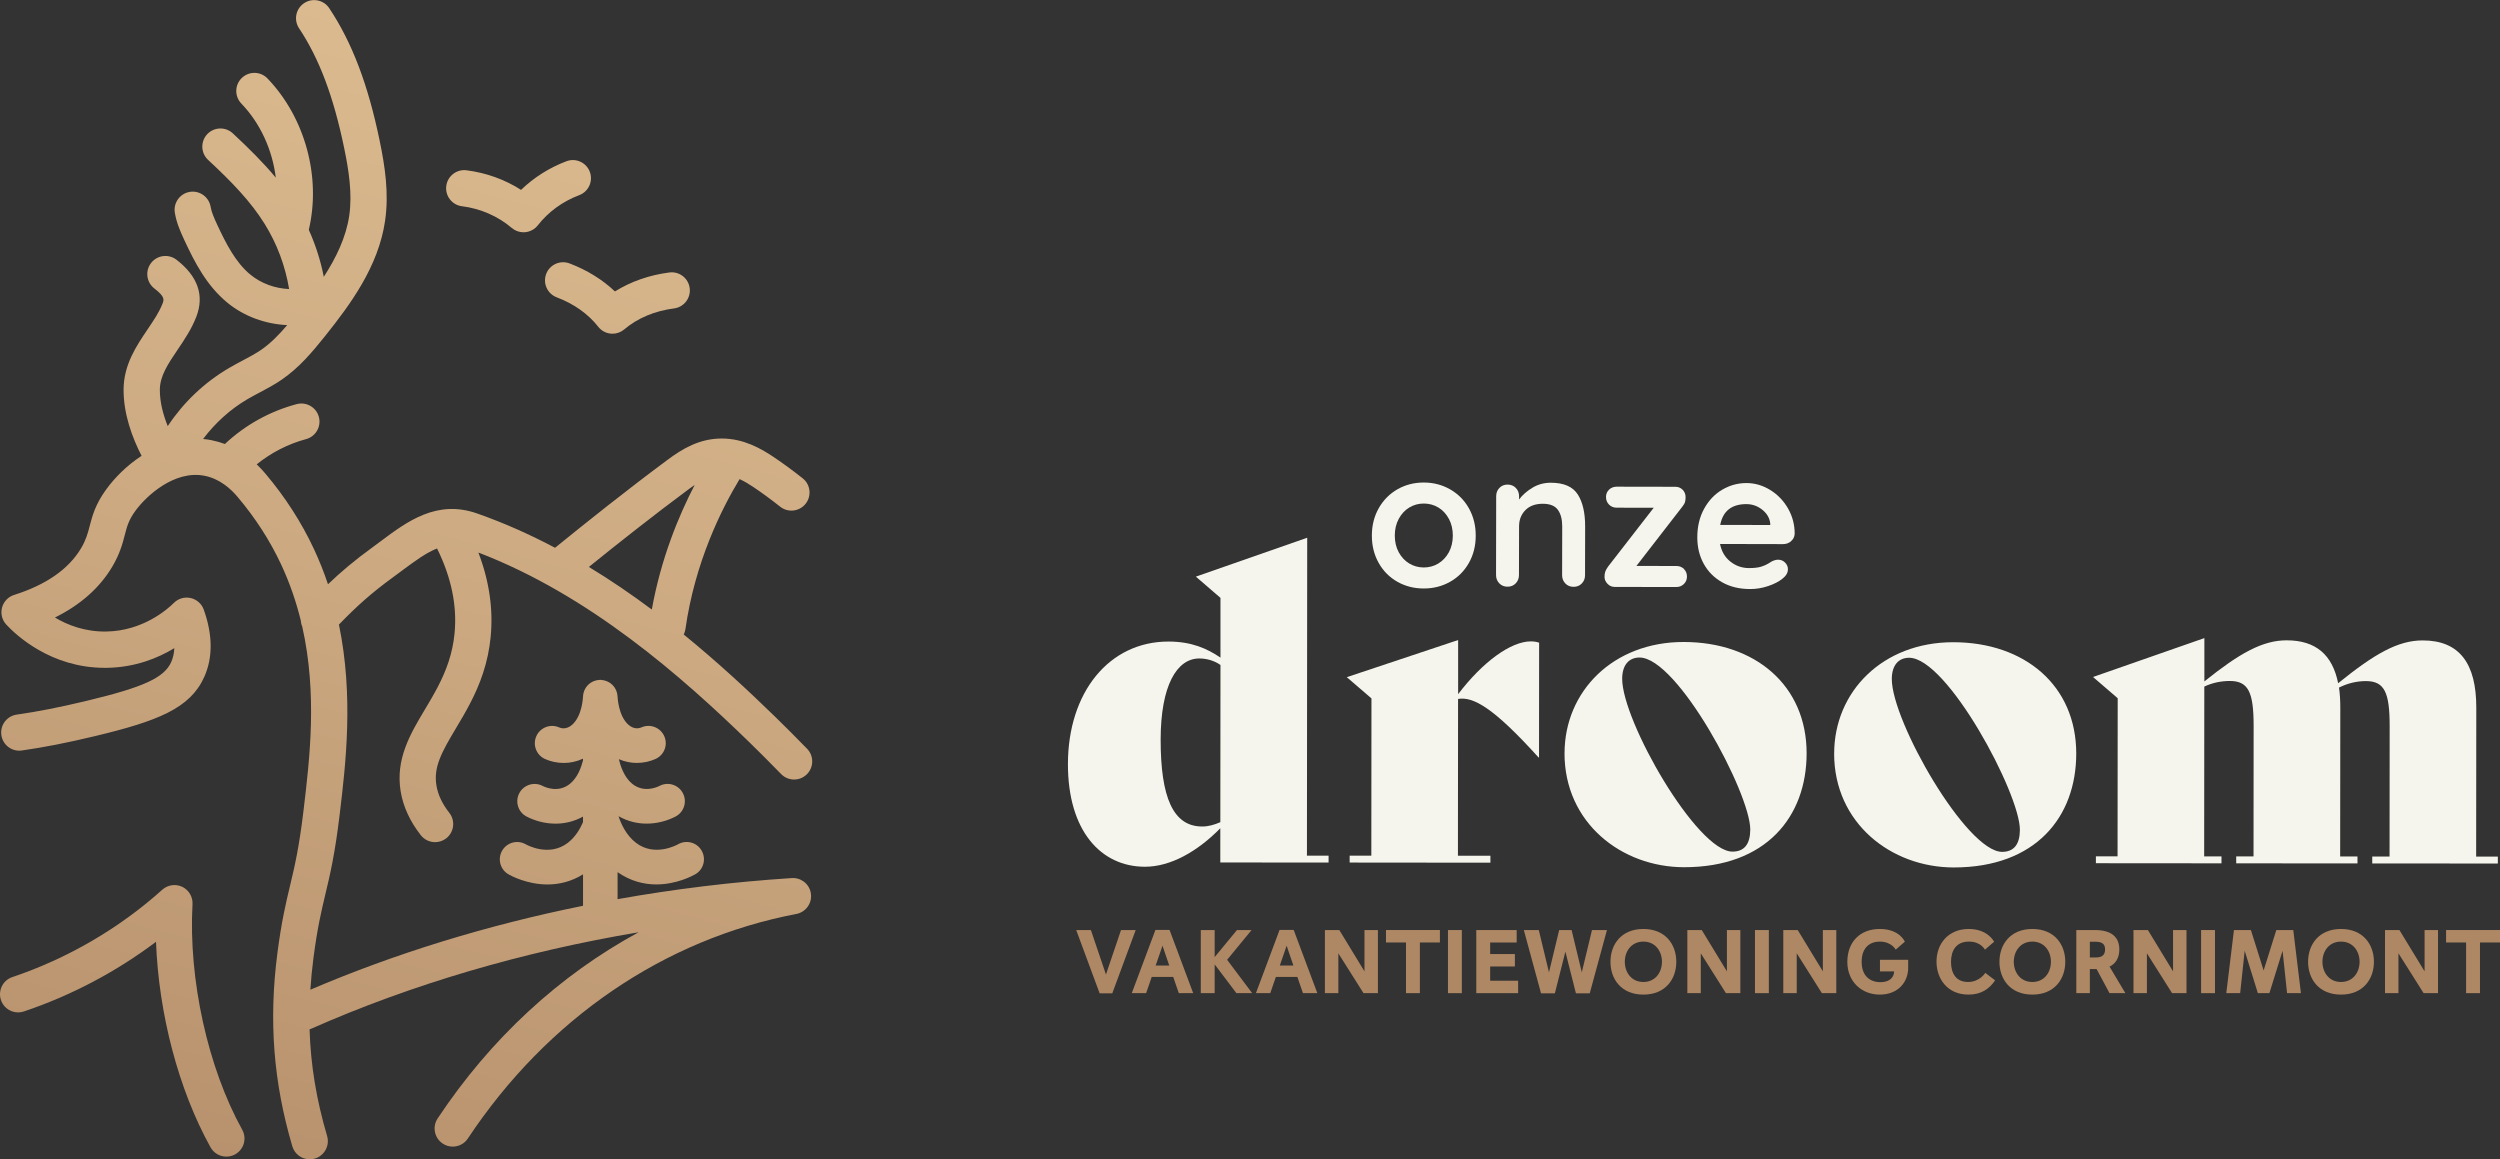
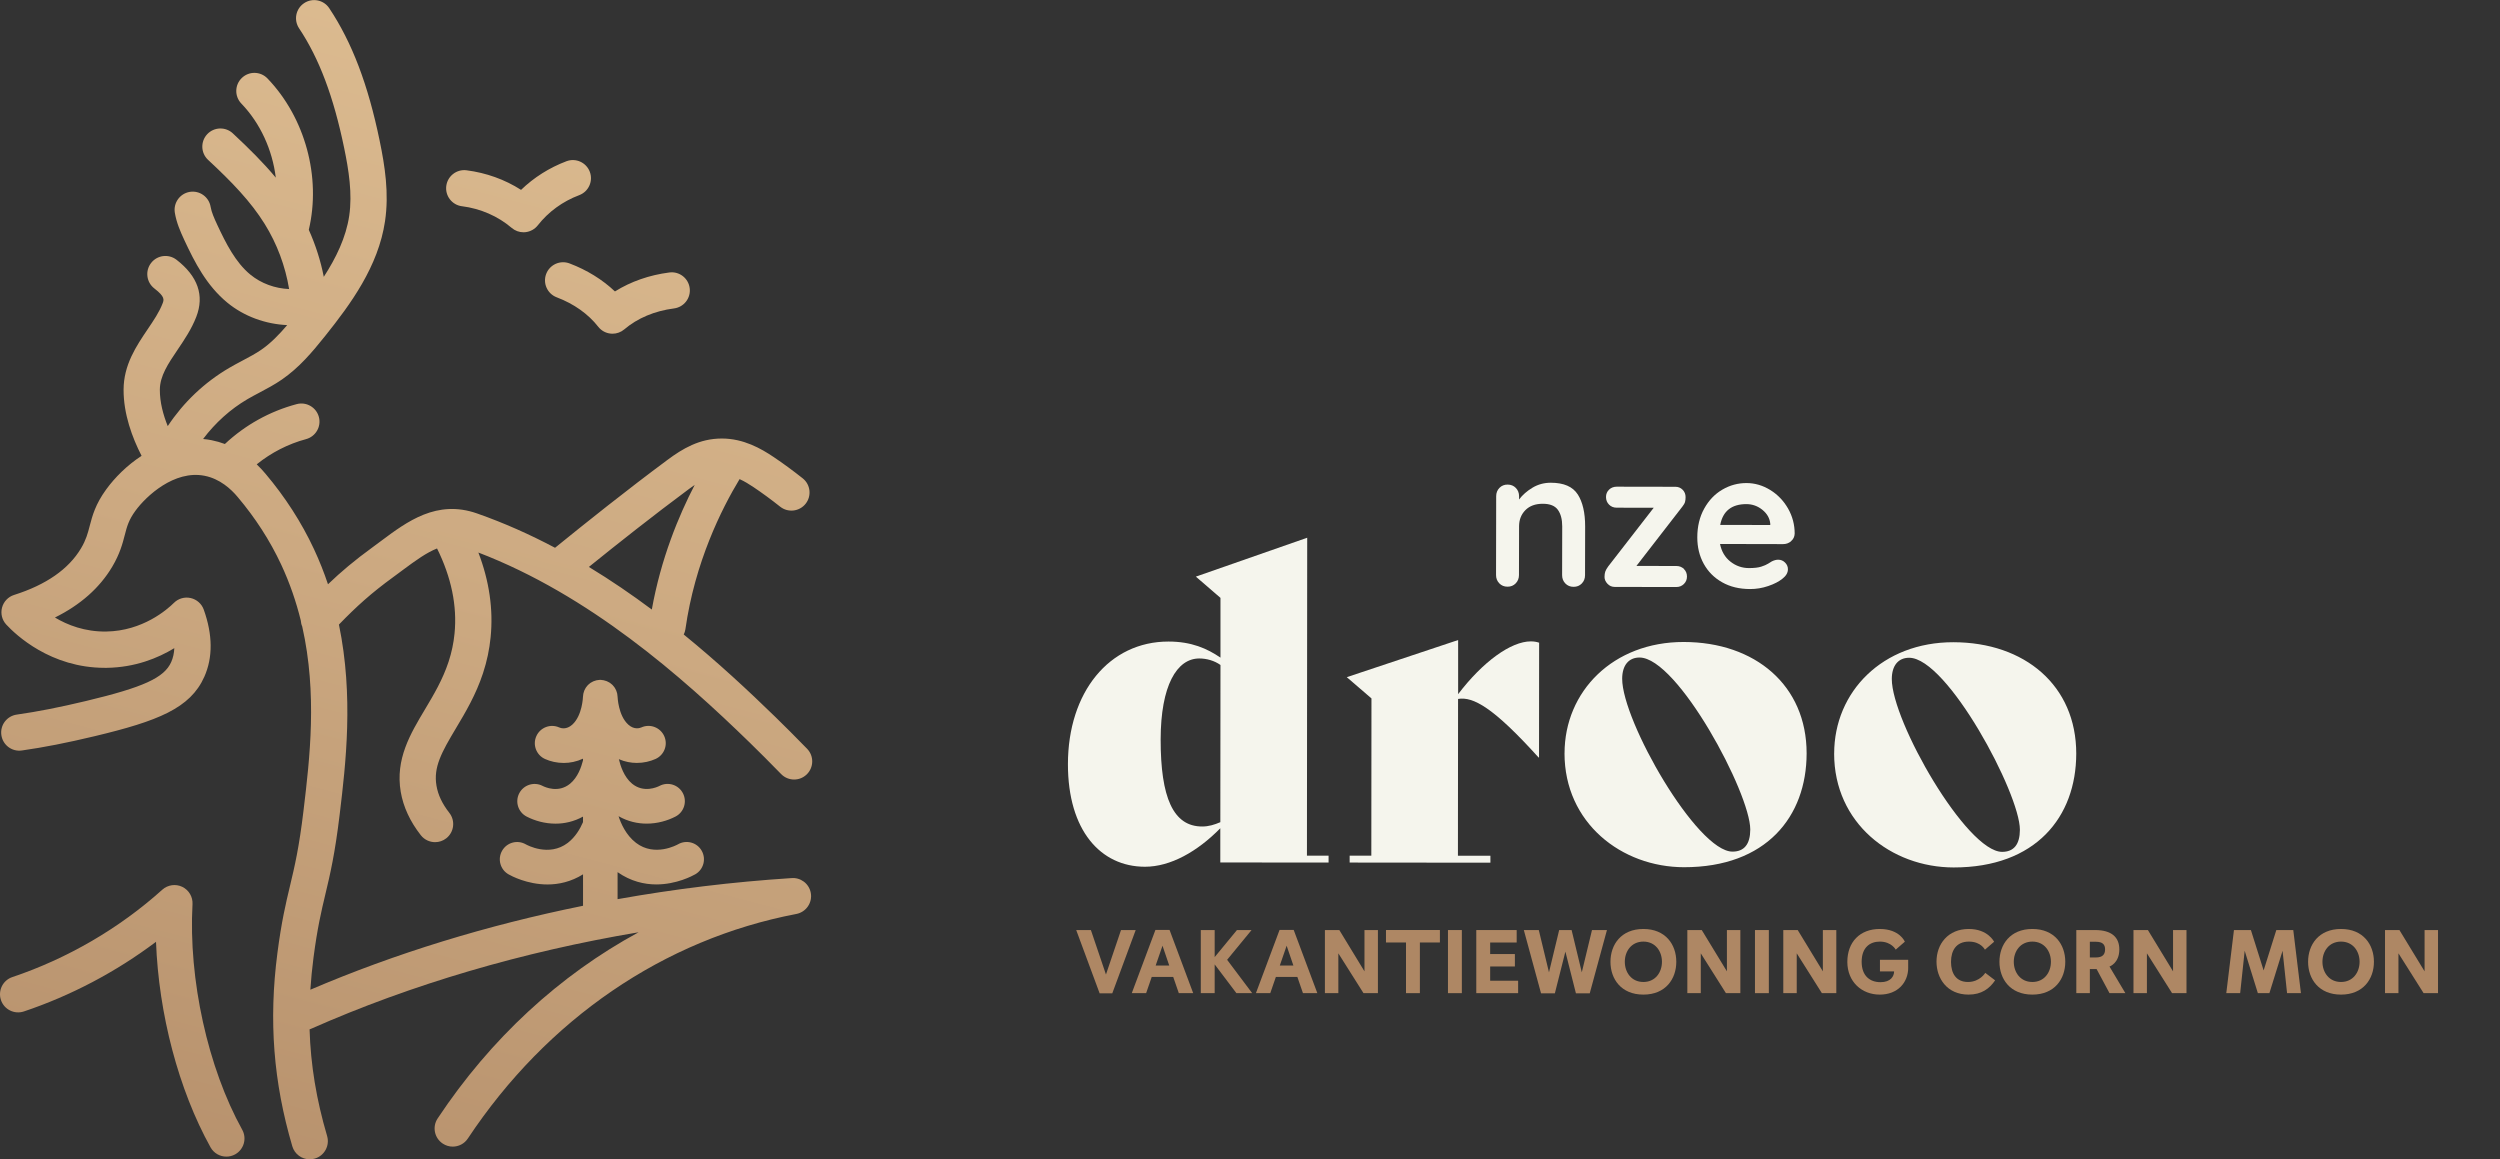
<svg xmlns="http://www.w3.org/2000/svg" xmlns:xlink="http://www.w3.org/1999/xlink" id="uuid-fa7fd745-7922-4bee-88a2-d05878d29b43" viewBox="0 0 740.47 343.36">
  <rect x="0" y="0" width="740.47" height="343.36" fill="#333333" stroke="none" />
  <defs>
    <style>.uuid-a19dc902-c935-41e8-8ab1-8faa1583eca3{fill:url(#uuid-d287630a-3710-455c-a7f9-8cae92c85024);}.uuid-44d2b52e-e756-4c13-88dc-7454d6f465f9{fill:#f5f5ed;}.uuid-cbd4a9fd-ebdb-4dc9-b9e0-ca8e22a4ae1d{fill:#ae8764;}.uuid-8126e25c-e65a-4cd5-b3eb-6f1bd5a42261{fill:url(#uuid-c94c701f-536b-48b8-9e22-eec2daa36778);}.uuid-0cefd5da-4d66-4a2e-967f-71caaabc3968{fill:url(#uuid-e0c22a62-5b07-4d15-bf0d-2a1e55f76005);}.uuid-fe844978-28c2-4e54-93d2-45530515c2c6{fill:url(#uuid-070c0293-b9a2-4295-98e3-b96eccc07e5f);}</style>
    <linearGradient id="uuid-070c0293-b9a2-4295-98e3-b96eccc07e5f" x1="119.65" y1="-2.23" x2="10.03" y2="415.64" gradientUnits="userSpaceOnUse">
      <stop offset="0" stop-color="#dcbb90" />
      <stop offset=".39" stop-color="#cca981" />
      <stop offset="1" stop-color="#ae8764" />
    </linearGradient>
    <linearGradient id="uuid-d287630a-3710-455c-a7f9-8cae92c85024" x1="175.68" y1="12.47" x2="66.05" y2="430.34" xlink:href="#uuid-070c0293-b9a2-4295-98e3-b96eccc07e5f" />
    <linearGradient id="uuid-e0c22a62-5b07-4d15-bf0d-2a1e55f76005" x1="165.27" y1="9.74" x2="55.64" y2="427.61" xlink:href="#uuid-070c0293-b9a2-4295-98e3-b96eccc07e5f" />
    <linearGradient id="uuid-c94c701f-536b-48b8-9e22-eec2daa36778" x1="200.1" y1="18.87" x2="90.47" y2="436.75" xlink:href="#uuid-070c0293-b9a2-4295-98e3-b96eccc07e5f" />
  </defs>
  <path class="uuid-fe844978-28c2-4e54-93d2-45530515c2c6" d="m57.02,267.81c.12-2.17-1.08-4.2-3.04-5.14-1.96-.94-4.29-.6-5.91.85-12.72,11.44-28.08,20.39-44.41,25.88-2.81.94-4.32,3.99-3.38,6.8.94,2.81,3.99,4.32,6.8,3.38,14-4.7,27.34-11.75,39.13-20.63.79,21.3,6.65,43.76,16.14,60.86.98,1.77,2.81,2.77,4.7,2.77.88,0,1.78-.22,2.6-.67,2.59-1.44,3.53-4.71,2.09-7.3-10.17-18.33-15.95-44.55-14.72-66.79Z" />
  <path class="uuid-a19dc902-c935-41e8-8ab1-8faa1583eca3" d="m234.33,260.09c-17.35,1.12-34.55,3.22-51.41,6.23v-8c3.91,2.73,7.91,3.64,11.46,3.64,6.01,0,10.75-2.55,11.54-3,2.46-1.4,3.31-4.53,1.91-6.99-1.4-2.46-4.53-3.31-6.99-1.91-.28.16-6.88,3.84-12.45-.41-3.04-2.32-4.54-5.9-5.18-7.9,2.74,1.56,5.6,2.2,8.32,2.2,3.16,0,6.15-.85,8.54-2.09,2.52-1.3,3.5-4.39,2.21-6.9-1.3-2.52-4.39-3.5-6.91-2.2-.75.39-4.7,2.19-8.15-.64-2.46-2.03-3.47-5.4-3.92-7.26,1.79.77,3.6,1.11,5.32,1.11,2.05,0,3.97-.46,5.54-1.17,2.58-1.16,3.74-4.19,2.58-6.77-1.16-2.58-4.19-3.74-6.77-2.58-.47.21-2.12.76-3.87-.82-3-2.71-3.17-8.21-3.18-8.26,0-.14-.04-.26-.05-.4-.02-.17-.03-.34-.06-.51-.04-.18-.09-.34-.15-.51-.05-.15-.09-.3-.15-.44-.07-.17-.16-.33-.25-.49-.07-.13-.14-.26-.22-.38-.1-.14-.21-.27-.32-.41-.1-.12-.2-.25-.31-.36-.11-.11-.22-.2-.34-.29-.14-.12-.28-.24-.44-.34-.1-.07-.21-.12-.32-.18-.18-.11-.37-.21-.57-.29-.1-.04-.21-.07-.31-.1-.21-.07-.43-.14-.65-.19-.13-.03-.26-.03-.39-.05-.16-.02-.32-.06-.48-.06-.04,0-.08,0-.12,0-.02,0-.04,0-.07,0-.02,0-.04,0-.06,0-.14,0-.27.04-.41.05-.18.02-.37.03-.55.07-.16.03-.3.09-.45.14-.17.05-.34.1-.5.17-.15.06-.28.15-.42.22-.15.08-.3.16-.44.25-.13.09-.25.2-.37.3-.13.11-.26.21-.38.33-.11.11-.2.24-.3.36-.11.13-.22.26-.31.4-.09.13-.16.27-.23.41-.08.15-.17.3-.23.45-.06.15-.11.31-.15.47-.05.16-.1.32-.14.49-.03.17-.05.34-.06.51-.01.13-.05.26-.05.39,0,.05-.17,5.54-3.17,8.26-1.76,1.58-3.41,1.03-3.87.82-2.58-1.16-5.62,0-6.77,2.58-1.16,2.58,0,5.62,2.58,6.77,1.57.71,3.49,1.17,5.54,1.17,1.84,0,3.78-.38,5.7-1.27v.52c-.49,1.91-1.52,5-3.83,6.9-3.45,2.83-7.39,1.03-8.15.64-2.52-1.3-5.61-.31-6.91,2.2-1.3,2.52-.31,5.61,2.21,6.9,2.39,1.23,5.37,2.09,8.54,2.09,2.66,0,5.46-.61,8.14-2.09v1.64c-.84,1.96-2.25,4.41-4.52,6.15-5.57,4.25-12.17.57-12.45.41-2.46-1.4-5.59-.55-6.99,1.91-1.41,2.46-.55,5.59,1.9,6.99.8.46,5.53,3,11.55,3,3.27,0,6.91-.76,10.52-3v9.31c-28.37,5.74-55.62,14.1-80.76,24.86.2-3.09.5-6.23.92-9.44,1.15-8.86,2.31-13.72,3.53-18.86,1.39-5.82,2.82-11.84,4.23-23.6l.03-.26c1.75-14.6,4.15-34.75-.25-55.99,5.18-5.34,9.5-9.28,16.25-14.18.89-.65,1.78-1.31,2.66-1.97,3.91-2.91,7.1-5.19,10.15-6.39,4.24,8.56,5.99,17.02,5.18,25.2-.28,2.86-.86,5.59-1.76,8.34,0,0,0,0,0,0-1.75,5.33-4.43,9.82-7.02,14.16-4.32,7.23-8.79,14.71-7.16,24.36.76,4.47,2.76,8.8,5.95,12.87,1.06,1.35,2.64,2.06,4.23,2.06,1.16,0,2.33-.37,3.31-1.14,2.33-1.83,2.74-5.2.91-7.54-2.1-2.68-3.35-5.31-3.81-8.04-.93-5.47,1.47-9.83,5.79-17.05,2.76-4.62,5.89-9.86,8.01-16.32,0,0,0,0,0-.01,1.15-3.5,1.88-6.97,2.24-10.62.82-8.27-.41-16.66-3.63-25.06,32.83,12.58,60.14,36.6,80.45,56.37,2.79,2.72,5.81,5.74,9.22,9.24,1.05,1.08,2.45,1.62,3.84,1.62s2.7-.51,3.75-1.52c2.12-2.07,2.17-5.47.1-7.59-3.48-3.57-6.56-6.66-9.42-9.44-8-7.79-17.05-16.21-27.11-24.4.23-.49.41-1,.49-1.56,2.81-19.84,10.68-35.6,16.05-44.47,1.47.67,2.86,1.53,4.13,2.38,2.61,1.76,5.19,3.65,7.89,5.79,2.32,1.84,5.7,1.45,7.54-.87,1.84-2.32,1.45-5.7-.88-7.54-2.92-2.31-5.72-4.37-8.56-6.28-3.79-2.55-8.96-5.49-15.34-5.5h-.05c-6.64,0-11.64,3.03-16.05,6.3-12.26,9.1-24.02,18.5-33.34,26.06-7.38-3.91-15.09-7.36-23.13-10.18-11.89-4.16-20.67,2.4-28.42,8.18-.85.63-1.7,1.27-2.55,1.89-5.29,3.84-9.27,7.2-13.15,10.92-1.16-3.48-2.54-6.96-4.16-10.44-3.69-7.9-8.53-15.41-14.35-22.3-.74-.89-1.61-1.83-2.6-2.78,4.28-3.46,9.33-6.06,14.61-7.47,2.86-.77,4.57-3.71,3.8-6.57-.77-2.87-3.71-4.56-6.57-3.8-7.98,2.13-15.27,6.19-21.27,11.81-1.23-.46-2.53-.84-3.92-1.12-.85-.17-1.69-.29-2.53-.36,3.57-4.75,8.08-8.84,13.16-11.81,1.13-.66,2.31-1.28,3.55-1.94,2.17-1.15,4.42-2.34,6.6-3.84,5.14-3.54,9.01-8.13,12.84-12.92,7.54-9.43,15.76-20.6,17.74-34.02,1.22-8.24-.04-16.31-1.59-23.8-3.43-16.64-8.18-29.12-14.94-39.27-1.64-2.47-4.98-3.14-7.44-1.49-2.47,1.64-3.14,4.98-1.49,7.45,5.97,8.96,10.21,20.23,13.36,35.48,1.35,6.53,2.46,13.48,1.49,20.06-.95,6.41-3.9,12.46-7.53,18.07-.94-4.79-2.44-9.47-4.44-13.92,3.7-15.65-1.1-33.24-12.24-44.84-2.06-2.14-5.46-2.21-7.59-.15-2.14,2.05-2.21,5.45-.15,7.59,5.67,5.9,9.21,13.79,10.2,21.94-3.65-4.4-7.87-8.59-12.73-13.12-2.17-2.02-5.57-1.9-7.59.27-2.02,2.17-1.9,5.57.27,7.59,7.07,6.58,12.63,12.33,16.76,18.97,3.66,5.88,6.11,12.47,7.24,19.29-4.15-.17-8.26-1.64-11.47-4.27-4.4-3.61-7.26-9.28-9.82-14.77-.91-1.96-1.69-3.71-1.96-5.32-.49-2.92-3.25-4.9-6.18-4.42-2.92.49-4.9,3.25-4.42,6.18.49,2.94,1.61,5.51,2.81,8.09,3.08,6.61,6.6,13.49,12.74,18.54,4.96,4.08,11.31,6.36,17.73,6.65-2.39,2.81-4.87,5.37-7.68,7.3-1.67,1.15-3.55,2.15-5.54,3.2-1.29.68-2.62,1.39-3.95,2.17-7.34,4.29-13.55,10.2-18.21,17.25-1.36-3.37-2.35-7.09-2.34-10.76.01-4.1,2.45-7.71,5.27-11.88,2.02-3,4.11-6.09,5.52-9.72,2.45-6.33.48-12.02-5.86-16.92-2.35-1.81-5.72-1.38-7.53.97-1.81,2.35-1.38,5.72.97,7.53,3.21,2.48,2.88,3.34,2.41,4.53-.97,2.5-2.64,4.98-4.41,7.59-3.32,4.92-7.09,10.49-7.11,17.86-.02,7.21,2.53,14.15,5.33,19.6-4.31,2.8-7.91,6.42-10.49,9.96-3.2,4.4-4.09,7.81-4.88,10.82-.57,2.2-1.07,4.1-2.57,6.62-3.67,6.16-10.34,10.8-19.82,13.8-1.75.55-3.1,1.97-3.57,3.75-.47,1.78,0,3.67,1.25,5.02,2.81,3.03,13.13,12.82,29.19,12.82.19,0,.37,0,.56,0,8.41-.12,15.17-2.87,20.03-5.83-.07,1.5-.37,2.88-.92,4.11-2.07,4.66-8.2,7.47-25.19,11.53-7.89,1.89-14.42,3.17-20.56,4.04-2.94.42-4.98,3.13-4.56,6.07.42,2.94,3.12,4.98,6.07,4.56,6.48-.92,13.33-2.26,21.55-4.23,18.71-4.48,28.34-8.25,32.5-17.61,2.55-5.74,2.49-12.42-.17-19.88-.62-1.73-2.08-3.02-3.87-3.43-1.79-.41-3.67.13-4.97,1.43-1.97,1.95-9.23,8.34-20.06,8.49-6.29.09-11.44-1.91-15.18-4.15,7.55-3.74,13.23-8.77,16.95-15.01,2.28-3.83,3.09-6.92,3.73-9.41.67-2.59,1.16-4.46,3.17-7.21,3.17-4.35,11.52-12.12,20.48-10.35,4.51.89,7.81,3.9,9.8,6.29,5.23,6.19,9.56,12.9,12.85,19.94,2.59,5.54,4.48,11.11,5.84,16.63.04.61.17,1.21.42,1.77,4.51,19.94,2.22,39.17.43,54.16l-.03.26c-1.33,11.14-2.63,16.6-4.01,22.38-1.24,5.19-2.52,10.55-3.74,19.97-2.59,19.97-1.19,38.15,4.42,57.2.69,2.34,2.83,3.85,5.15,3.85.5,0,1.01-.07,1.52-.22,2.84-.84,4.47-3.82,3.64-6.67-3.18-10.8-4.88-21.05-5.2-31.6.16-.05.32-.11.47-.18,29.72-13.15,62.65-22.81,96.99-28.58-23.4,12.69-43.81,31.45-59.53,55.15-1.64,2.47-.96,5.8,1.51,7.44.91.61,1.94.9,2.96.9,1.74,0,3.45-.84,4.48-2.4,23.49-35.4,58.04-59.02,97.3-66.51,2.91-.56,4.82-3.37,4.27-6.28-.53-2.76-3.08-4.62-5.82-4.33Zm-30.19-115.31c.53-.39,1.07-.78,1.62-1.15-4.76,9.16-10,21.84-12.7,36.91-5.91-4.41-12.13-8.67-18.64-12.62,8.64-6.98,19-15.18,29.72-23.14Z" />
  <path class="uuid-0cefd5da-4d66-4a2e-967f-71caaabc3968" d="m136.82,61.08c5.54.71,10.64,2.94,14.76,6.44.98.83,2.21,1.28,3.48,1.28.18,0,.36,0,.54-.03,1.45-.15,2.79-.88,3.69-2.03,3.13-4,7.37-7.09,12.28-8.94,2.77-1.05,4.17-4.15,3.12-6.92-1.05-2.77-4.15-4.17-6.92-3.12-5.07,1.92-9.64,4.81-13.44,8.48-4.81-3.07-10.31-5.05-16.14-5.8-2.94-.38-5.63,1.7-6.01,4.64-.38,2.94,1.7,5.63,4.64,6.01Z" />
  <path class="uuid-8126e25c-e65a-4cd5-b3eb-6f1bd5a42261" d="m161.77,81.14c-1.05,2.77.35,5.87,3.12,6.92,5.09,1.92,9.34,4.94,12.3,8.72.9,1.15,2.23,1.89,3.69,2.03.18.02.36.03.54.03,1.27,0,2.5-.45,3.48-1.28,3.91-3.33,9-5.47,14.74-6.21,2.94-.38,5.02-3.07,4.64-6.01-.38-2.94-3.06-5.02-6.01-4.64-5.93.76-11.42,2.68-16.13,5.62-3.72-3.52-8.29-6.35-13.45-8.3-2.77-1.05-5.87.35-6.92,3.12Z" />
  <path class="uuid-44d2b52e-e756-4c13-88dc-7454d6f465f9" d="m393.51,253.43v2.05s-32.07-.03-32.07-.03v-10.13c-6.8,6.92-14.75,11.4-22.32,11.4-13.08-.01-22.83-10.67-22.81-30.42.02-21.29,12.22-36.29,29.79-36.28,6.8,0,11.42,2.06,15.39,4.76v-17.7s-7.29-6.29-7.29-6.29l32.98-11.52-.08,94.16h6.41Zm-32.06-9.9l.04-46.57c-1.79-1.28-4.1-1.93-6.28-1.93-6.67,0-11.42,8.07-11.44,23.98-.01,17.19,3.7,25.79,12.29,25.79,1.92,0,3.59-.51,5.39-1.28Z" />
  <path class="uuid-44d2b52e-e756-4c13-88dc-7454d6f465f9" d="m455.87,190.37l-.03,33.99h-.13c-13.33-14.76-19.36-18.1-23.85-17.34l-.04,46.44h9.62s0,2.06,0,2.06l-41.69-.04v-2.05s6.42,0,6.42,0l.04-46.57-7.31-6.29,32.98-11v16.03c7.31-9.61,15.65-15.64,21.55-15.63.9,0,1.67.13,2.44.39Z" />
  <path class="uuid-44d2b52e-e756-4c13-88dc-7454d6f465f9" d="m463.4,223.09c.02-18.34,14.39-32.96,35.3-32.94,21.17.02,36.42,12.86,36.4,33-.02,18.73-11.96,33.73-36.33,33.71-18.47-.02-35.39-13.12-35.38-33.77Zm55.01,22.62c0-10.78-21.51-50.95-32.8-50.96-3.21,0-5.13,2.3-5.14,6.28-.01,12.57,22.15,51.2,32.67,51.21,3.46,0,5.26-2.18,5.27-6.54Z" />
  <path class="uuid-44d2b52e-e756-4c13-88dc-7454d6f465f9" d="m543.26,223.16c.02-18.34,14.39-32.96,35.3-32.94,21.17.02,36.42,12.86,36.4,33-.02,18.73-11.96,33.73-36.33,33.71-18.47-.02-35.39-13.12-35.38-33.77Zm55.01,22.62c0-10.78-21.51-50.95-32.8-50.96-3.21,0-5.13,2.3-5.14,6.28-.01,12.57,22.15,51.2,32.67,51.21,3.46,0,5.26-2.18,5.27-6.54Z" />
-   <path class="uuid-44d2b52e-e756-4c13-88dc-7454d6f465f9" d="m739.83,253.72v2.05s-37.2-.03-37.2-.03v-2.05s5.13,0,5.13,0l.03-38.61c0-10.01-1.53-13.34-7.04-13.35-2.69,0-5.39.64-7.96,1.92.25,1.8.38,3.72.38,5.9l-.04,44.13h5.13s0,2.06,0,2.06l-35.92-.03v-2.05s5.13,0,5.13,0l.03-38.61c0-10.01-1.53-13.34-7.04-13.35-2.57,0-5.13.51-7.57,1.66l-.04,50.29h5.13s0,2.06,0,2.06l-37.2-.03v-2.05s6.42,0,6.42,0l.04-46.82-7.31-6.29,32.98-11.52v12.83c10.39-8.33,17.19-12.17,24.37-12.17,8.72,0,13.59,4.37,15.25,12.71,10.78-8.71,17.71-12.69,25.03-12.68,10.9,0,15.9,6.81,15.89,19.9l-.04,44.13h6.41Z" />
-   <path class="uuid-44d2b52e-e756-4c13-88dc-7454d6f465f9" d="m435.04,166.78c-1.36,2.39-3.22,4.24-5.58,5.56-2.36,1.32-4.95,1.97-7.78,1.96-2.87,0-5.46-.67-7.8-1.99-2.33-1.32-4.18-3.18-5.53-5.58-1.35-2.4-2.03-5.1-2.02-8.12,0-3.02.69-5.72,2.05-8.11,1.36-2.39,3.21-4.25,5.55-5.59,2.34-1.33,4.94-2,7.81-1.99,2.83,0,5.42.68,7.77,2.02,2.35,1.34,4.21,3.21,5.56,5.61,1.35,2.4,2.03,5.1,2.02,8.12,0,3.02-.69,5.72-2.05,8.11Zm-5.88-13.07c-.77-1.45-1.8-2.58-3.1-3.37-1.3-.79-2.74-1.19-4.32-1.2-1.58,0-3.03.39-4.33,1.18-1.3.79-2.34,1.91-3.12,3.36-.78,1.45-1.17,3.1-1.17,4.94,0,1.85.38,3.49,1.15,4.92.77,1.43,1.8,2.55,3.1,3.34,1.3.79,2.74,1.19,4.32,1.2,1.58,0,3.03-.39,4.33-1.18,1.3-.79,2.34-1.9,3.12-3.33.77-1.43,1.16-3.07,1.17-4.92,0-1.85-.38-3.5-1.15-4.95Z" />
  <path class="uuid-44d2b52e-e756-4c13-88dc-7454d6f465f9" d="m467.31,146.43c1.46,2.28,2.19,5.44,2.19,9.47l-.03,14.47c0,.98-.32,1.8-.97,2.46-.64.66-1.45.99-2.43.98-.98,0-1.79-.33-2.43-.99-.64-.66-.96-1.48-.96-2.46l.03-14.47c0-2.07-.43-3.7-1.29-4.89-.87-1.19-2.35-1.79-4.46-1.79-2.19,0-3.9.62-5.15,1.88-1.25,1.26-1.87,2.85-1.88,4.77l-.03,14.47c0,.98-.33,1.8-.97,2.46-.64.66-1.45.99-2.43.98-.98,0-1.79-.33-2.43-.99-.64-.66-.96-1.48-.96-2.46l.04-23.35c0-.98.32-1.8.96-2.46.64-.66,1.45-.99,2.43-.98.98,0,1.79.33,2.43.99.64.66.96,1.48.96,2.46v.96c1.02-1.35,2.35-2.52,3.99-3.5,1.64-.98,3.44-1.46,5.4-1.46,3.84,0,6.5,1.15,7.97,3.44Z" />
  <path class="uuid-44d2b52e-e756-4c13-88dc-7454d6f465f9" d="m498.76,168.54c.6.59.9,1.33.9,2.23,0,.87-.3,1.6-.91,2.2-.6.6-1.36.9-2.26.9l-18.21-.03c-.87,0-1.59-.31-2.17-.94-.58-.62-.87-1.29-.87-2.01,0-.64.08-1.18.23-1.61s.44-.93.85-1.5l13.49-17.39-10.97-.02c-.9,0-1.66-.3-2.26-.91-.6-.6-.9-1.36-.9-2.26,0-.87.3-1.59.91-2.18.6-.58,1.36-.87,2.26-.87l17.41.03c.83,0,1.54.3,2.12.88.58.59.87,1.31.87,2.18,0,.57-.06,1.05-.17,1.44-.11.4-.38.86-.79,1.38l-13.6,17.56,11.82.02c.9,0,1.66.3,2.26.88Z" />
  <path class="uuid-44d2b52e-e756-4c13-88dc-7454d6f465f9" d="m530.49,160.32c-.68.56-1.47.85-2.38.84l-18.66-.04c.45,2.23,1.48,3.97,3.1,5.24,1.62,1.27,3.45,1.9,5.48,1.9,1.54,0,2.75-.14,3.62-.42.87-.28,1.56-.58,2.07-.9.51-.32.86-.54,1.05-.65.68-.34,1.32-.51,1.92-.51.79,0,1.47.29,2.03.85s.85,1.23.84,1.98c0,1.02-.53,1.94-1.59,2.77-1.06.87-2.47,1.6-4.24,2.2-1.77.6-3.56.9-5.37.89-3.17,0-5.93-.67-8.28-2-2.35-1.32-4.17-3.15-5.45-5.47-1.28-2.32-1.91-4.93-1.91-7.83,0-3.24.69-6.09,2.05-8.53,1.36-2.45,3.15-4.32,5.38-5.62,2.23-1.3,4.6-1.94,7.13-1.94,2.49,0,4.83.69,7.04,2.05,2.2,1.36,3.96,3.19,5.28,5.49,1.31,2.3,1.97,4.79,1.96,7.47-.04.9-.4,1.64-1.08,2.2Zm-20.97-4.85l14.81.03v-.4c-.15-1.58-.92-2.94-2.31-4.08-1.39-1.13-2.97-1.7-4.75-1.71-4.37,0-6.96,2.04-7.76,6.15Z" />
  <path class="uuid-cbd4a9fd-ebdb-4dc9-b9e0-ca8e22a4ae1d" d="m325.7,294.22l-6.94-18.75h4.35l4.46,13.17,4.46-13.17h4.35l-6.94,18.75h-3.74Z" />
  <path class="uuid-cbd4a9fd-ebdb-4dc9-b9e0-ca8e22a4ae1d" d="m349.15,294.16l-1.66-4.81h-6.36l-1.66,4.81h-4.25l7-18.72h4.19l7,18.72h-4.27Zm-4.83-14.05l-2.03,5.88h4.03l-2-5.88Z" />
  <path class="uuid-cbd4a9fd-ebdb-4dc9-b9e0-ca8e22a4ae1d" d="m366.21,294.16l-6.44-8.52v8.52h-4.11v-18.69h4.11v8.01l6.6-8.01h4.33l-7.24,8.81,7.42,9.88h-4.67Z" />
  <path class="uuid-cbd4a9fd-ebdb-4dc9-b9e0-ca8e22a4ae1d" d="m385.92,294.16l-1.66-4.81h-6.36l-1.66,4.81h-4.25l7-18.72h4.19l7,18.72h-4.27Zm-4.83-14.05l-2.03,5.88h4.03l-2-5.88Z" />
  <path class="uuid-cbd4a9fd-ebdb-4dc9-b9e0-ca8e22a4ae1d" d="m403.85,294.16l-7.45-11.8v11.8h-3.98v-18.69h4.27l7.45,12.23v-12.23h3.98v18.69h-4.27Z" />
  <path class="uuid-cbd4a9fd-ebdb-4dc9-b9e0-ca8e22a4ae1d" d="m416.44,294.16v-15.01h-5.93v-3.69h15.97v3.69h-5.93v15.01h-4.11Z" />
  <path class="uuid-cbd4a9fd-ebdb-4dc9-b9e0-ca8e22a4ae1d" d="m428.87,294.16v-18.69h4.11v18.69h-4.11Z" />
  <path class="uuid-cbd4a9fd-ebdb-4dc9-b9e0-ca8e22a4ae1d" d="m437.26,294.16v-18.69h11.96v3.69h-7.85v3.42h7.32v3.68h-7.32v4.22h8.28v3.68h-12.39Z" />
  <path class="uuid-cbd4a9fd-ebdb-4dc9-b9e0-ca8e22a4ae1d" d="m466.77,294.22l-3.12-12.36-3.12,12.36h-4.09l-5.1-18.75h4.43l3.02,12.52,3.02-12.52h3.68l3.02,12.52,3.02-12.52h4.43l-5.1,18.75h-4.09Z" />
  <path class="uuid-cbd4a9fd-ebdb-4dc9-b9e0-ca8e22a4ae1d" d="m486.75,294.59c-6.6,0-9.75-4.65-9.75-9.72s3.15-9.72,9.75-9.72,9.75,4.65,9.75,9.72-3.15,9.72-9.75,9.72Zm5.5-9.72c0-3.12-1.95-5.98-5.5-5.98s-5.5,2.86-5.5,5.98,1.95,5.98,5.5,5.98,5.5-2.86,5.5-5.98Z" />
  <path class="uuid-cbd4a9fd-ebdb-4dc9-b9e0-ca8e22a4ae1d" d="m511.2,294.16l-7.45-11.8v11.8h-3.98v-18.69h4.27l7.45,12.23v-12.23h3.98v18.69h-4.27Z" />
  <path class="uuid-cbd4a9fd-ebdb-4dc9-b9e0-ca8e22a4ae1d" d="m519.8,294.16v-18.69h4.11v18.69h-4.11Z" />
  <path class="uuid-cbd4a9fd-ebdb-4dc9-b9e0-ca8e22a4ae1d" d="m539.62,294.16l-7.45-11.8v11.8h-3.98v-18.69h4.27l7.45,12.23v-12.23h3.98v18.69h-4.27Z" />
  <path class="uuid-cbd4a9fd-ebdb-4dc9-b9e0-ca8e22a4ae1d" d="m565.19,286.58c0,4.43-3.1,8.01-8.44,8.01s-9.59-3.82-9.59-9.69,3.71-9.75,9.61-9.75,7.42,3.77,7.42,3.77l-2.7,2.35s-1.25-2.38-4.7-2.38c-2.94,0-5.39,1.74-5.39,5.98s2.51,6.04,5.58,6.04,4.03-1.79,4.03-3.2h-4.19v-3.42h8.36v2.3Z" />
  <path class="uuid-cbd4a9fd-ebdb-4dc9-b9e0-ca8e22a4ae1d" d="m590.93,290.37c-1.66,2.43-3.98,4.22-7.88,4.22-6.38,0-9.48-4.83-9.48-9.77,0-5.21,3.42-9.67,9.56-9.67,5.69,0,7.5,3.79,7.5,3.79l-2.72,2.35s-1.15-2.4-4.73-2.4c-3.76,0-5.31,2.62-5.31,6.01s1.5,5.95,5.02,5.95,5.13-2.7,5.13-2.7l2.91,2.22Z" />
  <path class="uuid-cbd4a9fd-ebdb-4dc9-b9e0-ca8e22a4ae1d" d="m601.96,294.59c-6.6,0-9.75-4.65-9.75-9.72s3.15-9.72,9.75-9.72,9.75,4.65,9.75,9.72-3.15,9.72-9.75,9.72Zm5.5-9.72c0-3.12-1.95-5.98-5.5-5.98s-5.5,2.86-5.5,5.98,1.95,5.98,5.5,5.98,5.5-2.86,5.5-5.98Z" />
  <path class="uuid-cbd4a9fd-ebdb-4dc9-b9e0-ca8e22a4ae1d" d="m624.81,294.16l-3.82-7.13h-2v7.13h-4.01v-18.69h5.53c4.94,0,7.21,2.14,7.21,5.74,0,4.09-2.91,5.07-2.91,5.07l4.7,7.88h-4.7Zm-4.03-10.57c1.92,0,2.72-.85,2.72-2.38,0-1.42-.69-2.27-2.72-2.27h-1.79v4.65h1.79Z" />
  <path class="uuid-cbd4a9fd-ebdb-4dc9-b9e0-ca8e22a4ae1d" d="m643.34,294.16l-7.45-11.8v11.8h-3.98v-18.69h4.27l7.45,12.23v-12.23h3.98v18.69h-4.27Z" />
-   <path class="uuid-cbd4a9fd-ebdb-4dc9-b9e0-ca8e22a4ae1d" d="m651.94,294.16v-18.69h4.11v18.69h-4.11Z" />
  <path class="uuid-cbd4a9fd-ebdb-4dc9-b9e0-ca8e22a4ae1d" d="m677.4,294.16l-1.33-12.55-3.9,12.55h-3.42l-3.9-12.55-1.34,12.55h-4.11l2.27-18.69h5.02l3.77,11.96,3.76-11.96h5.02l2.27,18.69h-4.11Z" />
  <path class="uuid-cbd4a9fd-ebdb-4dc9-b9e0-ca8e22a4ae1d" d="m693.38,294.59c-6.6,0-9.75-4.65-9.75-9.72s3.15-9.72,9.75-9.72,9.75,4.65,9.75,9.72-3.15,9.72-9.75,9.72Zm5.5-9.72c0-3.12-1.95-5.98-5.5-5.98s-5.5,2.86-5.5,5.98,1.95,5.98,5.5,5.98,5.5-2.86,5.5-5.98Z" />
  <path class="uuid-cbd4a9fd-ebdb-4dc9-b9e0-ca8e22a4ae1d" d="m717.84,294.16l-7.45-11.8v11.8h-3.98v-18.69h4.27l7.45,12.23v-12.23h3.98v18.69h-4.27Z" />
-   <path class="uuid-cbd4a9fd-ebdb-4dc9-b9e0-ca8e22a4ae1d" d="m730.43,294.16v-15.01h-5.93v-3.69h15.97v3.69h-5.93v15.01h-4.11Z" />
</svg>